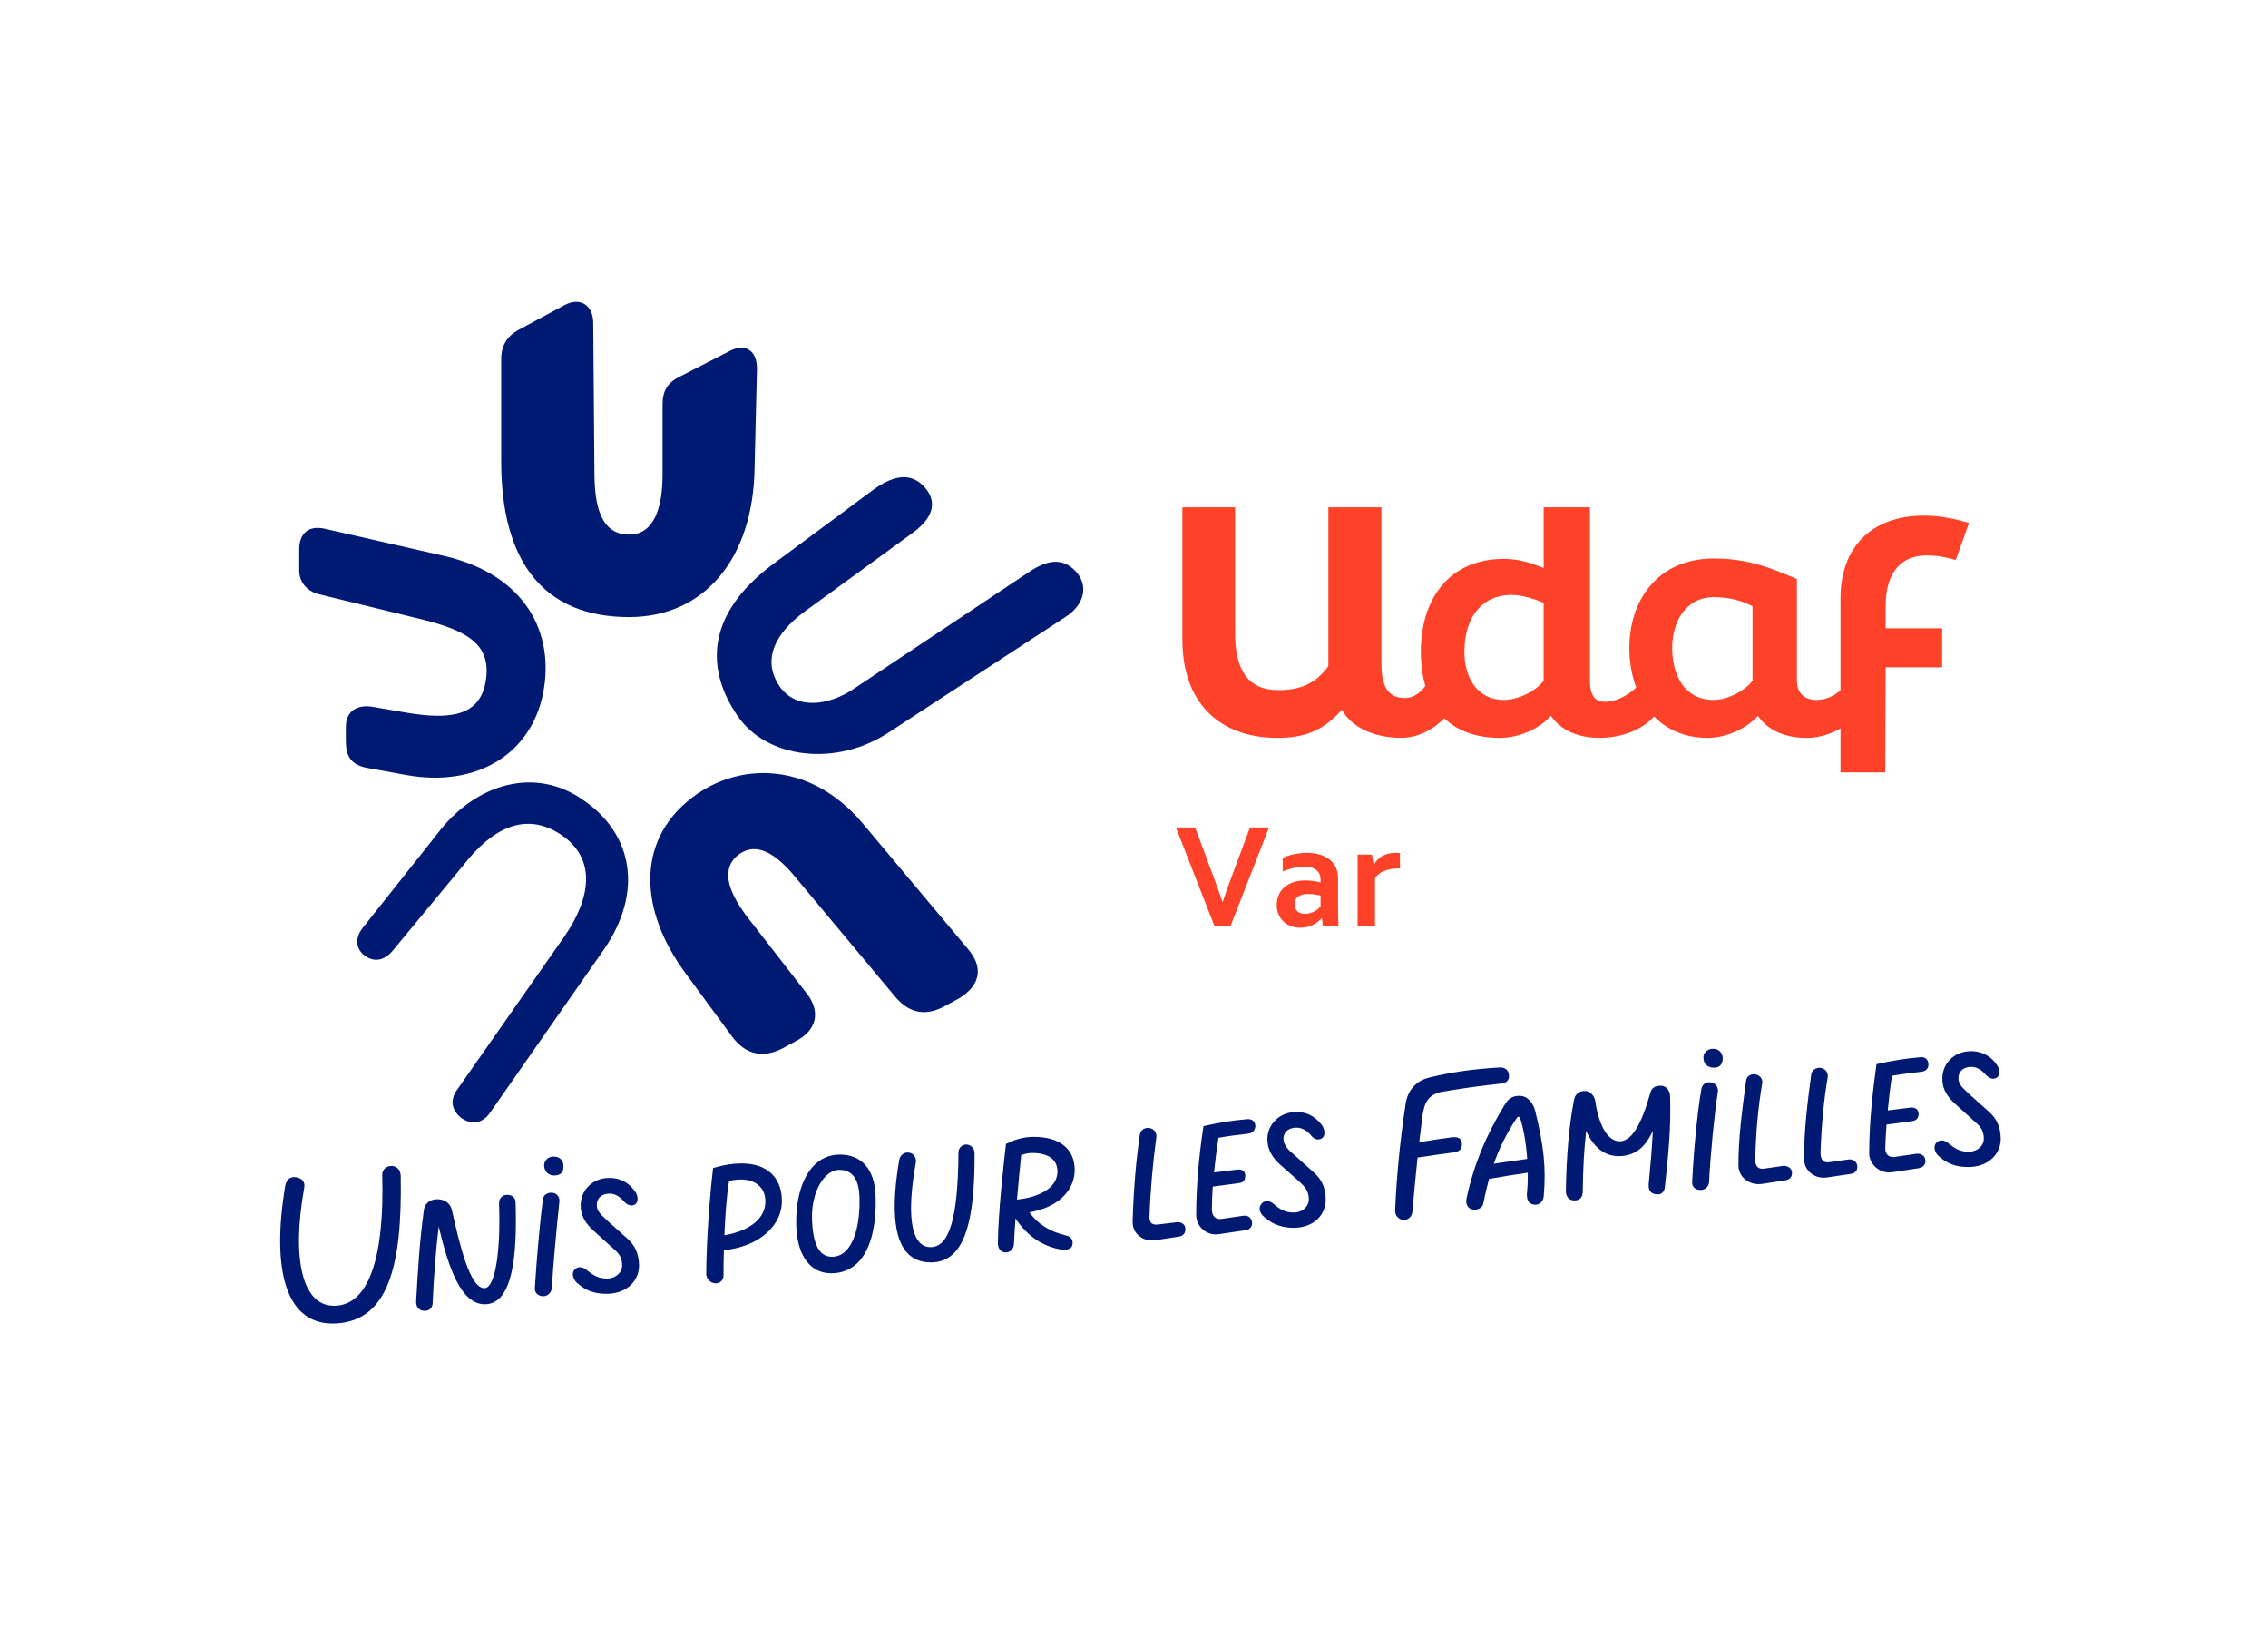
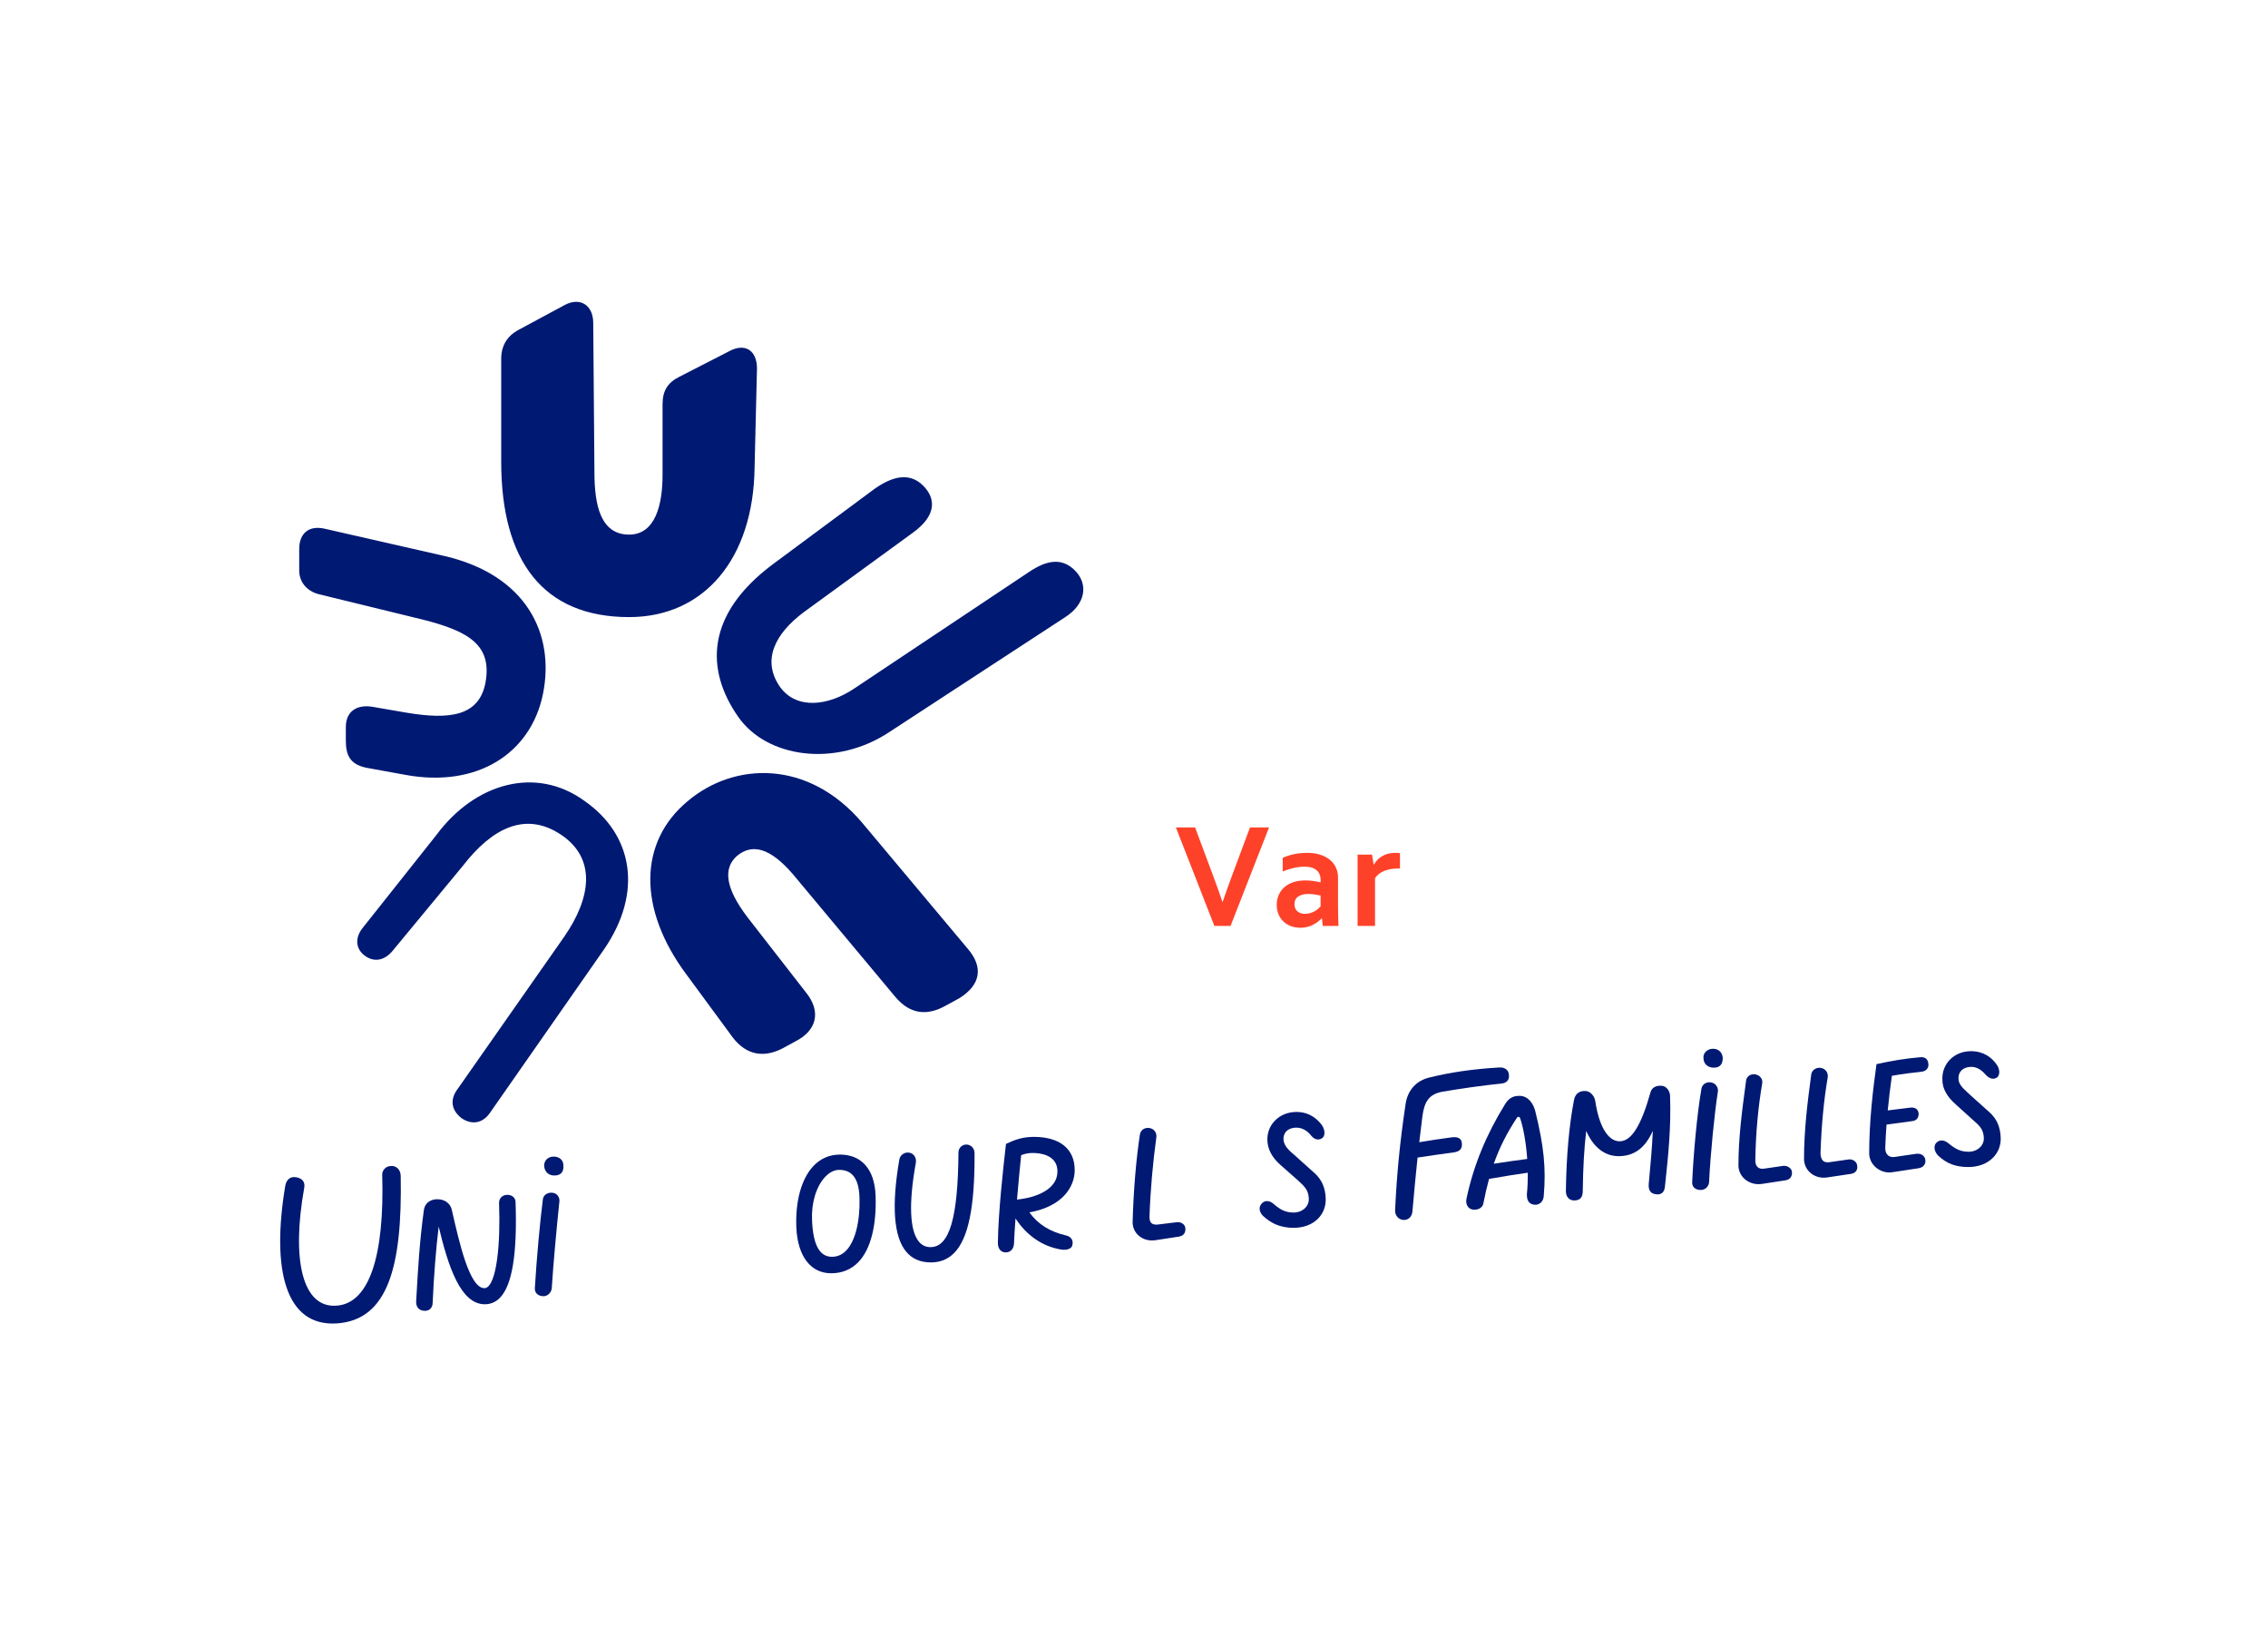
<svg xmlns="http://www.w3.org/2000/svg" version="1.1" id="Calque_1" x="0px" y="0px" width="368.817px" height="264.485px" viewBox="0 0 368.817 264.485" enable-background="new 0 0 368.817 264.485" xml:space="preserve">
  <path fill="#001973" d="M119.987,116.458c4.664,6.802,15.937,8.357,24.683,2.527l28.57-18.658c3.304-2.138,3.693-5.248,1.749-7.385  c-2.138-2.332-4.664-1.944-7.58,0l-28.57,19.047c-4.081,2.721-9.329,3.498-12.05-0.389c-2.915-4.276-0.777-8.551,3.887-12.05  l17.88-13.022c3.693-2.721,3.693-5.442,1.555-7.58c-2.332-2.332-5.248-1.36-7.968,0.583l-16.52,12.244  C114.739,99.938,114.739,108.878,119.987,116.458z M79.738,180.835l18.481-26.479c6.414-9.329,4.664-18.658-3.11-24.1  c-7.968-5.831-17.88-2.915-24.1,5.442l-12.068,15.206c-1.36,1.749-0.972,3.498,0.389,4.47c1.555,1.166,3.304,0.777,4.664-0.972  l11.29-13.652c4.664-6.025,10.106-8.94,15.937-5.053c5.831,3.887,4.859,10.301,0.583,16.52l-17.315,24.73  c-1.36,1.749-1.166,3.498,0.583,4.859C76.822,182.973,78.572,182.584,79.738,180.835z M65.957,125.981  c11.661,2.138,20.407-3.498,22.35-13.216c1.944-9.718-2.721-19.241-15.937-22.35l-19.63-4.47c-2.721-0.583-4.081,0.972-4.081,3.304  v3.498c0,2.138,1.555,3.498,3.304,3.887l16.714,4.081c7.774,1.944,11.272,4.276,10.301,10.106  c-0.972,5.636-5.831,6.219-12.827,5.053l-5.636-0.972c-2.527-0.389-4.276,0.777-4.276,3.304v2.138c0,2.332,0.583,3.887,3.304,4.47  L65.957,125.981z M127.178,170.487l2.138-1.166c3.498-1.749,4.276-4.859,1.749-7.968l-9.523-12.244  c-3.693-4.859-3.887-7.968-1.749-9.912c2.527-2.138,5.442-1.36,9.135,2.915l16.714,20.018c2.332,2.721,5.053,3.11,8.163,1.36  l2.138-1.166c3.498-2.138,4.081-5.053,1.36-8.163l-17.103-20.407c-8.746-10.301-20.796-9.912-28.375-3.498  c-7.968,6.608-8.163,17.492-0.194,28.181l7.58,10.301C121.347,171.459,124.068,172.042,127.178,170.487z M102.301,100.326  c12.244,0,20.213-9.523,20.407-24.294l0.389-16.131c0-2.915-1.944-4.276-4.664-2.721l-7.968,4.081  c-1.944,0.972-2.721,2.332-2.721,4.47v11.467c0,4.859-1.166,9.718-5.442,9.718c-4.664,0-5.636-4.859-5.636-10.106L96.47,52.516  c0-2.915-2.138-4.276-4.664-2.915l-7.58,4.081c-1.749,0.972-2.721,2.527-2.721,4.664v16.714  C81.505,91.192,88.307,100.326,102.301,100.326z" />
-   <path fill="#FE4229" d="M313.293,90.307c1.788,0,3.083,0.247,4.747,0.74l2.158-6.042c-2.466-0.678-4.624-1.171-7.336-1.171  c-8.569,0-13.563,5.179-13.563,13.44v14.928c-1.093,0.979-2.347,1.594-3.946,1.594c-1.171,0-3.144-0.493-3.144-3.144V94.129  c-3.884-1.603-7.645-3.329-13.501-3.329c-9.124,0-13.748,6.781-13.748,14.549c0,2.195,0.365,4.404,1.116,6.42  c-1.322,1.286-3.294,2.335-5.123,2.335c-1.171,0-2.404-0.555-2.404-3.452V82.477h-7.521v9.864c-1.726-0.678-3.822-1.48-6.473-1.48  c-8.816,0-13.501,6.412-13.501,15.104c0,2.013,0.243,3.886,0.742,5.566c-0.885,1.132-1.958,1.956-3.332,1.956  c-2.959,0-3.822-2.219-3.822-5.61v-25.4h-8.631v25.831c-2.158,2.959-4.685,3.884-8.138,3.884c-4.932,0-7.028-3.267-7.028-9.247  V82.477h-8.569v21.516c0,10.234,5.98,15.844,15.166,15.967c4.747,0.062,7.706-1.171,10.789-4.562c1.233,2.404,4.562,4.5,9.494,4.562  c2.853,0.035,5.262-1.341,7.161-3.169c2.093,2.004,5.076,3.169,9.053,3.169c3.144,0,6.473-1.541,8.261-3.576  c1.726,2.466,4.624,3.637,8.199,3.576c3.456-0.061,6.726-1.378,8.592-3.474c2.057,2.114,4.934,3.474,8.731,3.474  c3.021,0,6.35-1.541,8.138-3.576c1.726,2.466,4.624,3.637,8.199,3.576c1.866-0.033,3.672-0.647,5.24-1.532v7.142h7.275l0.062-17.077  h9.186v-6.35h-9.186v-3.637C306.635,93.451,308.854,90.307,313.293,90.307z M251.026,110.651c-1.171,1.665-4.131,3.144-6.473,3.144  c-4.377,0-6.412-3.699-6.412-7.83c0-5.733,2.959-9.247,7.645-9.247c1.726,0,3.822,0.678,5.24,1.295V110.651z M284.996,110.651  c-1.171,1.665-4.131,3.144-6.288,3.144c-4.932,0-6.781-4.254-6.781-8.446c0-4.131,2.096-8.261,6.781-8.261  c2.651,0,4.624,0.617,6.288,1.48V110.651z" />
  <g>
    <path fill="#001973" d="M174.766,190.228c0-3.429-2.42-5.396-6.639-5.396c-1.771,0-3.076,0.448-4.49,1.122l-0.049,0.024   l-0.006,0.054c-0.435,3.844-1.243,10.998-1.31,16.038c0,0.891,0.424,1.465,1.136,1.537c0.047,0.004,0.094,0.005,0.139,0.005   c0.349,0,0.656-0.114,0.892-0.334c0.258-0.241,0.413-0.588,0.448-1.007c0.052-1.181,0.137-2.587,0.252-4.183   c1.805,2.787,4.429,4.58,7.419,5.06c0.783,0.132,1.659-0.054,1.811-0.656c0.111-0.372,0.08-0.736-0.088-1.025   c-0.174-0.298-0.485-0.507-0.899-0.603c-2.655-0.613-4.614-1.843-5.984-3.758C172.827,196.136,174.766,192.927,174.766,190.228z    M171.955,190.553L171.955,190.553c-0.067,2.821-3.418,4.155-6.574,4.472c0.256-3.028,0.532-5.793,0.679-7.214   c0.533-0.228,1.203-0.362,1.805-0.362c1.521,0,2.688,0.375,3.376,1.083C171.739,189.044,171.98,189.725,171.955,190.553z" />
    <path fill="#001973" d="M157.137,186.076c-0.703,0-1.275,0.572-1.275,1.274c-0.07,10.655-1.473,15.407-4.547,15.407   c-0.758,0-1.39-0.296-1.879-0.88c-1.511-1.806-1.688-6.235-0.511-12.806c0.142-0.712-0.223-1.407-0.847-1.615   c-0.38-0.139-0.808-0.097-1.171,0.115c-0.353,0.207-0.594,0.55-0.659,0.941c-1.294,7.533-0.914,12.582,1.13,15.007   c0.964,1.144,2.31,1.723,4.003,1.723c1.498,0,2.763-0.509,3.761-1.512c2.328-2.342,3.388-7.505,3.337-16.248   C158.478,186.601,157.796,186.076,157.137,186.076z" />
    <path fill="#001973" d="M136.597,187.711c-1.686,0-3.129,0.614-4.291,1.827c-1.967,2.054-2.99,5.716-2.806,10.049   c0.212,4.645,2.326,7.419,5.657,7.419c1.779,0,3.271-0.612,4.434-1.82c1.984-2.06,2.976-5.909,2.794-10.841   C142.226,190.129,140.116,187.711,136.597,187.711z M139.77,194.745c0.109,3.859-0.702,7.063-2.169,8.572   c-0.651,0.67-1.429,1.01-2.312,1.01c-2.024,0-3.083-1.959-3.238-5.991c-0.123-2.816,0.707-5.511,2.164-7.033   c0.694-0.725,1.473-1.108,2.252-1.108C138.611,190.195,139.691,191.683,139.77,194.745z" />
    <path fill="#001973" d="M82.497,194.252c-0.764,0-1.34,0.548-1.34,1.278c0.256,6.898-0.415,12.224-1.709,13.567   c-0.212,0.22-0.44,0.331-0.679,0.331c-2.401,0-4.058-7.291-5.268-12.611c-0.213-1.138-1.127-1.846-2.386-1.846   c-1.202,0-2.062,0.701-2.19,1.786c-0.697,5.073-0.962,9.727-1.218,14.228l-0.024,0.428c-0.094,0.935,0.328,1.562,1.129,1.677   c0.097,0.014,0.192,0.021,0.282,0.021c0.339,0,0.628-0.097,0.845-0.286c0.277-0.24,0.423-0.611,0.423-1.071   c0.183-4.272,0.545-8.835,0.978-12.343c1.576,6.63,3.6,12.633,7.494,12.633c0.961,0,1.794-0.358,2.475-1.064   c1.993-2.063,2.82-7.163,2.529-15.585C83.838,194.842,83.369,194.252,82.497,194.252z" />
-     <path fill="#001973" d="M120.57,189.15c-1.388,0-2.874,0.237-4.541,0.723l-0.062,0.018l-0.008,0.063   c-0.538,4.296-1.113,12.239-1.113,17.216c0,0.6,0.598,1.471,1.537,1.471c0.739,0,1.275-0.536,1.275-1.275   c0-1.281,0.02-2.698,0.058-4.105c5.769-0.597,9.641-4.04,9.427-8.395C126.961,191.234,124.565,189.15,120.57,189.15z    M124.463,195.139c0.117,2.83-2.371,4.95-6.664,5.685c0.113-2.686,0.335-6.342,0.763-8.816c0.626-0.165,1.245-0.242,1.942-0.242   C122.845,191.765,124.399,193.089,124.463,195.139z" />
    <path fill="#001973" d="M90.185,193.997L90.185,193.997c-0.432-0.158-0.938-0.116-1.321,0.108   c-0.314,0.184-0.519,0.474-0.576,0.822c-0.487,3.78-1.026,9.728-1.308,14.46c-0.033,0.358,0.067,0.675,0.289,0.918   c0.254,0.278,0.649,0.431,1.115,0.431c0.658,0,1.272-0.579,1.341-1.269c0.244-3.927,0.8-9.924,1.242-14.122   C91.038,194.853,90.764,194.214,90.185,193.997z" />
    <path fill="#001973" d="M63.462,189.574c-0.785,0.065-1.308,0.72-1.308,1.374c0.393,13.214-2.093,20.998-7.457,21.326   c-5.495,0.393-7.327-7.392-5.233-19.101c0.196-0.981-0.262-1.57-1.243-1.766s-1.635,0.327-1.832,1.374   c-2.29,13.737,0.065,22.961,8.439,22.372c8.308-0.589,10.597-9.354,10.336-23.942C65.162,190.163,64.443,189.444,63.462,189.574z" />
-     <path fill="#001973" d="M102.057,201.407l-3.201-2.875c-0.146-0.145-0.301-0.289-0.456-0.433c-0.662-0.614-1.348-1.249-1.348-2.118   c-0.025-0.528,0.126-0.969,0.45-1.308c0.375-0.393,0.962-0.618,1.611-0.618c0.872,0,1.639,0.426,2.417,1.346   c0.605,0.604,1.197,0.743,1.761,0.402c0.205-0.146,0.34-0.401,0.38-0.719c0.065-0.502-0.12-1.068-0.489-1.511   c-1.263-1.709-2.91-2.067-4.069-2.067c-1.387,0-2.628,0.504-3.494,1.419c-0.828,0.874-1.249,2.033-1.182,3.257   c0,1.389,0.738,2.734,2.191,3.997l2.749,2.487l0.085,0.075c0.994,0.87,1.652,1.444,1.713,2.866   c0.027,0.555-0.167,1.066-0.559,1.477c-0.471,0.493-1.161,0.776-1.894,0.776c-1.362,0-2.172-0.455-3.275-1.352   c-0.435-0.356-0.867-0.521-1.262-0.483c-0.32,0.034-0.602,0.201-0.843,0.504c-0.407,0.61-0.105,1.445,0.406,1.956   c1.38,1.303,2.848,1.859,4.908,1.859c1.632,0,3.064-0.547,4.034-1.54c0.835-0.857,1.262-1.964,1.231-3.205   C103.859,203.807,103.267,202.475,102.057,201.407z" />
    <path fill="#001973" d="M90.02,188.038c-0.89,0-1.537,0.619-1.537,1.478c0.066,0.984,0.705,1.595,1.668,1.595   c0.506,0,0.889-0.136,1.139-0.403c0.255-0.273,0.367-0.678,0.332-1.199C91.622,188.615,90.993,188.038,90.02,188.038z" />
    <path fill="#001973" d="M192.372,198.974c-0.266-0.209-0.634-0.316-0.969-0.273l-3.199,0.391c-0.461,0.024-0.783-0.06-0.987-0.264   c-0.227-0.228-0.32-0.621-0.283-1.205c0.135-3.975,0.54-8.621,1.111-12.749c0.07-0.627-0.27-1.194-0.847-1.41   c-0.42-0.151-0.883-0.117-1.24,0.094c-0.321,0.19-0.531,0.509-0.592,0.898c-0.621,4.096-1.039,9.119-1.179,14.141   c-0.03,0.878,0.306,1.68,0.948,2.259c0.589,0.531,1.371,0.819,2.198,0.819c0.164,0,0.331-0.011,0.499-0.034l3.86-0.589   c1.043-0.161,1.113-0.956,1.062-1.415C192.725,199.378,192.594,199.148,192.372,198.974z" />
    <path fill="#001973" d="M289.986,189.543l-3.141,0.458c-0.446,0.053-0.794-0.035-1.032-0.261c-0.274-0.259-0.4-0.699-0.364-1.275   c0.072-4.224,0.456-8.472,1.111-12.281c0.147-0.737-0.327-1.224-0.775-1.416c-0.409-0.186-0.898-0.162-1.278,0.062   c-0.326,0.192-0.531,0.509-0.56,0.865l-0.077,0.575c-0.573,4.259-1.167,8.664-1.167,13.175c0,0.874,0.365,1.674,1.029,2.252   c0.613,0.534,1.411,0.822,2.245,0.822c0.166,0,0.333-0.011,0.501-0.034l3.861-0.589c0.763-0.127,1.141-0.629,1.061-1.416   C291.332,189.924,290.647,189.47,289.986,189.543z" />
-     <path fill="#001973" d="M203.696,182.16c-0.241-0.169-0.556-0.241-0.908-0.205c-2.337,0.2-4.434,0.534-7.012,1.114l-0.065,0.014   l-0.011,0.066c-0.781,5.082-1.178,9.929-1.178,14.406c0,0.907,0.386,1.74,1.087,2.344c0.598,0.516,1.345,0.794,2.105,0.794   c0.151,0,0.302-0.011,0.452-0.033l4.383-0.655c0.407-0.062,0.716-0.244,0.895-0.527c0.18-0.285,0.215-0.653,0.099-1.04   c-0.188-0.564-0.698-0.863-1.348-0.785l-3.596,0.524c-0.438,0.052-0.793-0.042-1.058-0.277c-0.302-0.268-0.468-0.716-0.468-1.262   c0-1.135,0.049-2.386,0.145-3.72l4.214-0.565c0.959-0.081,1.07-0.729,1.07-1.21c0-0.672-0.384-1.013-1.153-1.013   c-0.001,0-0.002,0-0.003,0l-3.926,0.485c0.168-1.652,0.404-3.496,0.716-5.628c1.734-0.314,3.292-0.501,4.867-0.681   c0.716-0.072,1.203-0.652,1.133-1.349C204.103,182.615,203.95,182.339,203.696,182.16z" />
    <path fill="#001973" d="M323.489,180.801l-3.201-2.874c-0.145-0.145-0.3-0.289-0.455-0.432c-0.662-0.615-1.348-1.251-1.348-2.121   c-0.025-0.528,0.126-0.969,0.449-1.308c0.375-0.392,0.962-0.618,1.612-0.618c0.872,0,1.638,0.426,2.417,1.345   c0.605,0.605,1.195,0.742,1.76,0.402c0.205-0.145,0.34-0.4,0.381-0.718c0.065-0.502-0.12-1.069-0.49-1.512   c-1.262-1.709-2.909-2.067-4.068-2.067c-1.387,0-2.628,0.504-3.495,1.419c-0.828,0.874-1.248,2.033-1.182,3.257   c0,1.388,0.738,2.733,2.191,3.997l2.749,2.486l0.084,0.074c0.995,0.87,1.653,1.444,1.715,2.867   c0.027,0.555-0.167,1.065-0.559,1.476c-0.464,0.487-1.172,0.777-1.895,0.777c-1.362,0-2.172-0.455-3.274-1.352   c-0.436-0.356-0.867-0.53-1.262-0.482c-0.319,0.034-0.602,0.2-0.844,0.503c-0.407,0.611-0.104,1.446,0.407,1.957   c1.379,1.302,2.847,1.858,4.907,1.858c1.632,0,3.064-0.547,4.034-1.54c0.835-0.857,1.262-1.964,1.231-3.205   C325.292,183.201,324.699,181.869,323.489,180.801z" />
    <path fill="#001973" d="M278.549,170.506c-0.463,0-0.898,0.186-1.193,0.509c-0.253,0.277-0.375,0.622-0.343,0.963   c0,1.106,0.838,1.602,1.668,1.602c0.99,0,1.471-0.524,1.47-1.611C280.086,171.262,279.631,170.506,278.549,170.506z" />
    <path fill="#001973" d="M312.294,171.881c-2.372,0.203-4.554,0.546-7.077,1.113l-0.066,0.015l-0.009,0.066   c-0.548,3.962-1.178,9.18-1.178,14.405c0,0.89,0.387,1.714,1.089,2.32c0.611,0.526,1.399,0.818,2.176,0.818   c0.149,0,0.298-0.011,0.445-0.032l4.317-0.654c0.429-0.066,0.758-0.262,0.949-0.564c0.18-0.285,0.219-0.64,0.11-1.003   c-0.227-0.681-0.907-0.844-1.414-0.785l-3.597,0.523c-0.425,0.053-0.786-0.051-1.048-0.298c-0.295-0.279-0.446-0.729-0.412-1.237   c0.037-1.163,0.105-2.418,0.204-3.733l4.09-0.555c0.742-0.062,1.135-0.48,1.135-1.22c-0.067-0.674-0.461-1.002-1.217-1.002   c-0.002,0-0.002,0-0.003,0l-3.807,0.475c0.177-1.841,0.403-3.733,0.67-5.628c1.737-0.315,3.353-0.504,4.859-0.672   c0.363-0.036,0.685-0.209,0.882-0.476c0.184-0.248,0.249-0.562,0.186-0.874C313.509,172.193,313.016,171.805,312.294,171.881z" />
    <path fill="#001973" d="M300.649,188.496l-3.206,0.458c-0.423,0.052-0.75-0.028-0.977-0.23c-0.278-0.247-0.419-0.688-0.419-1.306   c0.152-4.496,0.548-8.63,1.177-12.292c0.064-0.635-0.235-1.174-0.776-1.407c-0.397-0.18-0.866-0.164-1.255,0.043   c-0.349,0.187-0.586,0.507-0.649,0.883c-0.621,4.623-1.178,9.153-1.178,13.75c0,0.891,0.365,1.699,1.028,2.277   c0.594,0.518,1.371,0.797,2.187,0.797c0.164,0,0.329-0.011,0.495-0.034l3.927-0.589c0.391-0.065,0.677-0.225,0.85-0.475   c0.17-0.247,0.22-0.575,0.146-0.942C301.928,188.862,301.29,188.422,300.649,188.496z" />
    <path fill="#001973" d="M235.898,184.93c-1.677,0.233-3.355,0.466-5.102,0.77c0.159-1.397,0.332-2.824,0.523-4.303   c0.327-2.29,1.047-3.532,3.336-3.925c2.747-0.458,6.215-0.981,9.485-1.308c0.85-0.065,1.308-0.589,1.243-1.308   c0-0.916-0.72-1.374-1.57-1.308c-4.383,0.262-7.915,0.785-11.382,1.635c-2.159,0.523-3.533,2.093-3.86,4.317   c-0.981,6.607-1.439,11.644-1.701,17.204c-0.065,0.916,0.589,1.635,1.439,1.635c0.785,0,1.308-0.589,1.374-1.374   c0.263-2.964,0.525-5.821,0.837-8.767c1.962-0.307,3.954-0.578,5.9-0.849c0.916-0.131,1.374-0.523,1.308-1.439   C237.664,184.864,236.814,184.799,235.898,184.93z" />
    <path fill="#001973" d="M278.587,176.074L278.587,176.074c-0.435-0.181-0.9-0.163-1.28,0.046c-0.337,0.187-0.557,0.498-0.62,0.877   c-0.716,4.034-1.31,10.802-1.506,15.119c-0.031,0.378,0.066,0.701,0.283,0.937c0.248,0.27,0.637,0.412,1.123,0.412   c0.594,0,1.265-0.444,1.34-1.27c0.201-4.294,0.873-11.197,1.438-14.775C279.437,176.913,279.074,176.283,278.587,176.074z" />
    <path fill="#001973" d="M213.721,190.68l-3.206-2.881c-0.813-0.688-1.734-1.466-1.798-2.546c-0.025-0.528,0.126-0.969,0.449-1.307   c0.375-0.393,0.962-0.618,1.612-0.618c0.946,0,1.779,0.449,2.477,1.339c0.187,0.225,0.858,0.915,1.696,0.413   c0.211-0.132,0.351-0.356,0.406-0.649c0.091-0.49-0.079-1.098-0.446-1.588c-1.073-1.371-2.441-2.065-4.067-2.065   c-1.409,0-2.672,0.515-3.558,1.451c-0.829,0.875-1.249,2.022-1.184,3.231c0.074,1.469,0.79,2.775,2.191,3.993l2.812,2.484   l0.152,0.142c0.884,0.822,1.522,1.415,1.582,2.8c0.027,0.555-0.167,1.066-0.559,1.477c-0.471,0.493-1.161,0.776-1.894,0.776   c-1.38,0-2.221-0.495-3.206-1.348c-0.411-0.374-0.861-0.554-1.272-0.509c-0.332,0.037-0.621,0.219-0.832,0.521   c-0.49,0.629-0.167,1.464,0.404,1.964c1.033,0.918,2.424,1.856,4.906,1.856c1.608,0,3.018-0.537,3.969-1.511   c0.836-0.857,1.262-1.975,1.231-3.234C215.524,193.078,214.931,191.747,213.721,190.68z" />
    <path fill="#001973" d="M270.25,176.525l-0.002-0.001c-1.016-0.072-1.67,0.327-1.866,1.119c-1.509,5.395-3.1,7.909-5.009,7.909   c-1.881,0-3.362-2.463-3.96-6.592c-0.132-0.723-0.739-1.512-1.528-1.585c-1.065-0.072-1.748,0.464-1.935,1.518   c-0.788,4.109-1.229,9.066-1.31,14.737c0,0.934,0.526,1.537,1.34,1.537c0.959,0,1.406-0.488,1.406-1.535   c0.05-3.831,0.218-6.781,0.557-9.774c1.56,3.568,3.933,4.112,5.233,4.112c2.564,0,4.355-1.316,5.603-4.129   c-0.137,2.922-0.367,5.408-0.631,8.26l-0.031,0.342c-0.087,0.949,0.215,1.497,0.921,1.673c0.459,0.125,0.875,0.085,1.174-0.113   c0.286-0.189,0.46-0.508,0.519-0.951l0.094-0.879c0.44-4.121,0.94-8.791,0.757-13.98   C271.582,177.446,271.046,176.597,270.25,176.525z" />
    <path fill="#001973" d="M247.084,178.16c-1.08,0-1.767,0.412-2.373,1.42c-3.067,4.976-5.104,9.972-6.227,15.271   c-0.12,0.521-0.03,1.018,0.244,1.364c0.238,0.299,0.594,0.457,1.029,0.457c0.796,0,1.4-0.439,1.47-1.06   c0.286-1.452,0.588-2.743,0.919-3.946c2.402-0.432,4.447-0.734,5.944-0.954l0.353-0.052c0.014,1.244-0.036,2.438-0.148,3.56   c0,0.736,0.209,1.214,0.64,1.46c0.451,0.243,0.968,0.25,1.383,0.017c0.428-0.24,0.691-0.704,0.723-1.272   c0.388-4.478,0.029-8.082-1.377-13.769C249.363,179.448,248.526,178.16,247.084,178.16z M248.352,188.42   c-1.603,0.199-3.551,0.491-5.436,0.78c0.904-2.568,2.09-4.931,3.732-7.431c0.053-0.105,0.219-0.208,0.305-0.208   c0.072,0,0.112,0.018,0.239,0.208C247.741,183.382,248.173,185.861,248.352,188.42z" />
  </g>
  <g>
    <g>
      <path fill="#FE4229" d="M198.829,146.623c0.295-0.869,0.508-1.489,0.64-1.86c0.132-0.371,0.409-1.13,0.832-2.279l2.967-7.956    h3.099l-6.257,16.006h-2.632l-6.256-16.006h3.122l2.967,7.956c0.423,1.148,0.7,1.908,0.832,2.279    c0.131,0.371,0.345,0.991,0.64,1.86H198.829z" />
      <path fill="#FE4229" d="M214.979,149.302h-0.048c-0.16,0.168-0.351,0.339-0.574,0.515c-0.224,0.175-0.479,0.341-0.766,0.497    c-0.287,0.155-0.606,0.281-0.957,0.376c-0.351,0.096-0.73,0.144-1.137,0.144c-0.55,0-1.064-0.085-1.543-0.257    s-0.89-0.419-1.232-0.742c-0.343-0.323-0.612-0.714-0.807-1.172c-0.196-0.458-0.293-0.971-0.293-1.537    c0-0.622,0.114-1.181,0.341-1.675c0.227-0.495,0.544-0.914,0.951-1.256s0.893-0.604,1.459-0.784    c0.566-0.179,1.192-0.269,1.878-0.269c0.502,0,0.965,0.032,1.388,0.096c0.422,0.064,0.793,0.14,1.112,0.227v-0.466    c0-0.271-0.046-0.532-0.137-0.784c-0.092-0.251-0.239-0.474-0.443-0.67c-0.203-0.195-0.469-0.351-0.795-0.466    c-0.327-0.116-0.726-0.173-1.196-0.173c-0.574,0-1.148,0.063-1.723,0.191c-0.574,0.127-1.196,0.319-1.866,0.574v-2.213    c0.582-0.255,1.2-0.451,1.854-0.586c0.654-0.135,1.34-0.207,2.058-0.215c0.845,0,1.585,0.104,2.219,0.311    c0.634,0.208,1.165,0.493,1.591,0.855c0.426,0.363,0.746,0.792,0.957,1.286c0.211,0.495,0.317,1.033,0.317,1.615v4.366    c0,0.766,0.008,1.424,0.024,1.974c0.016,0.551,0.032,1.041,0.048,1.472h-2.56L214.979,149.302z M214.751,145.594    c-0.271-0.064-0.582-0.122-0.933-0.174c-0.351-0.052-0.706-0.078-1.064-0.078c-0.694,0-1.242,0.138-1.645,0.413    c-0.403,0.275-0.604,0.696-0.604,1.262c0,0.263,0.046,0.493,0.138,0.688c0.091,0.195,0.215,0.357,0.371,0.484    c0.156,0.127,0.337,0.223,0.544,0.287c0.207,0.064,0.426,0.096,0.658,0.096c0.287,0,0.558-0.038,0.813-0.114    c0.255-0.076,0.491-0.171,0.706-0.287c0.215-0.115,0.409-0.245,0.58-0.389s0.317-0.283,0.437-0.418V145.594z" />
      <path fill="#FE4229" d="M227.66,141.192h-0.239c-0.87,0-1.633,0.129-2.291,0.389c-0.658,0.259-1.167,0.656-1.525,1.19v7.764    h-2.835v-11.592h2.345l0.263,1.615h0.048c0.335-0.59,0.795-1.055,1.382-1.394c0.586-0.339,1.29-0.508,2.111-0.508    c0.287,0,0.534,0.016,0.742,0.048V141.192z" />
    </g>
  </g>
</svg>